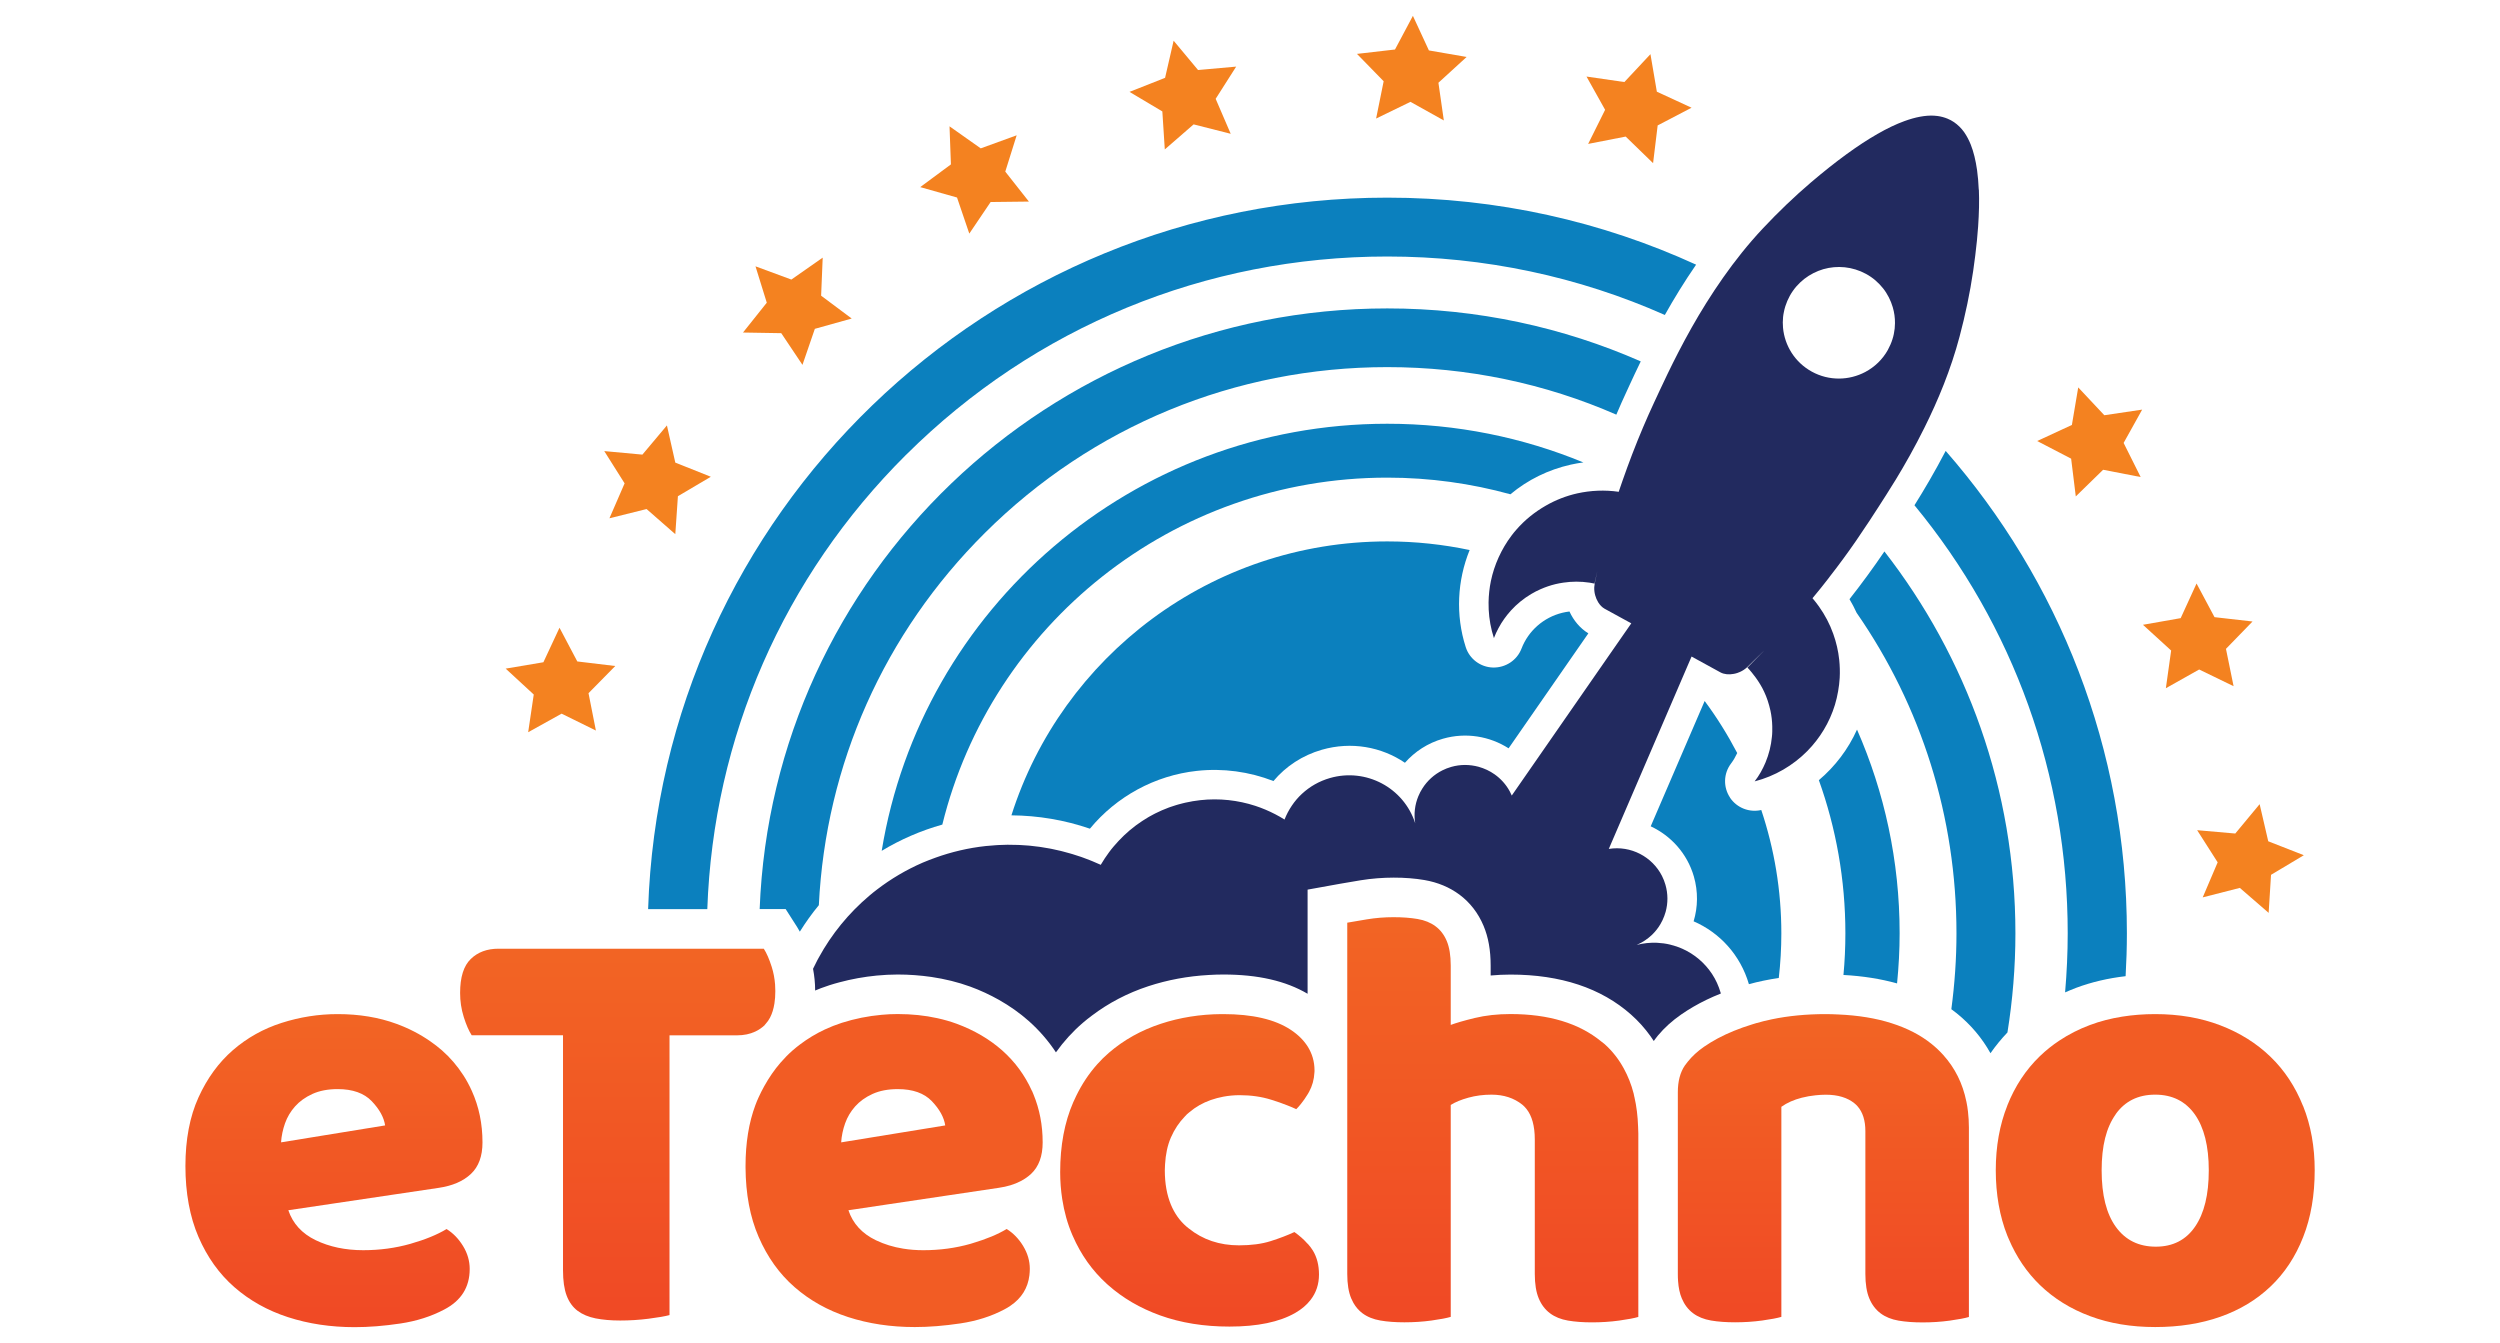
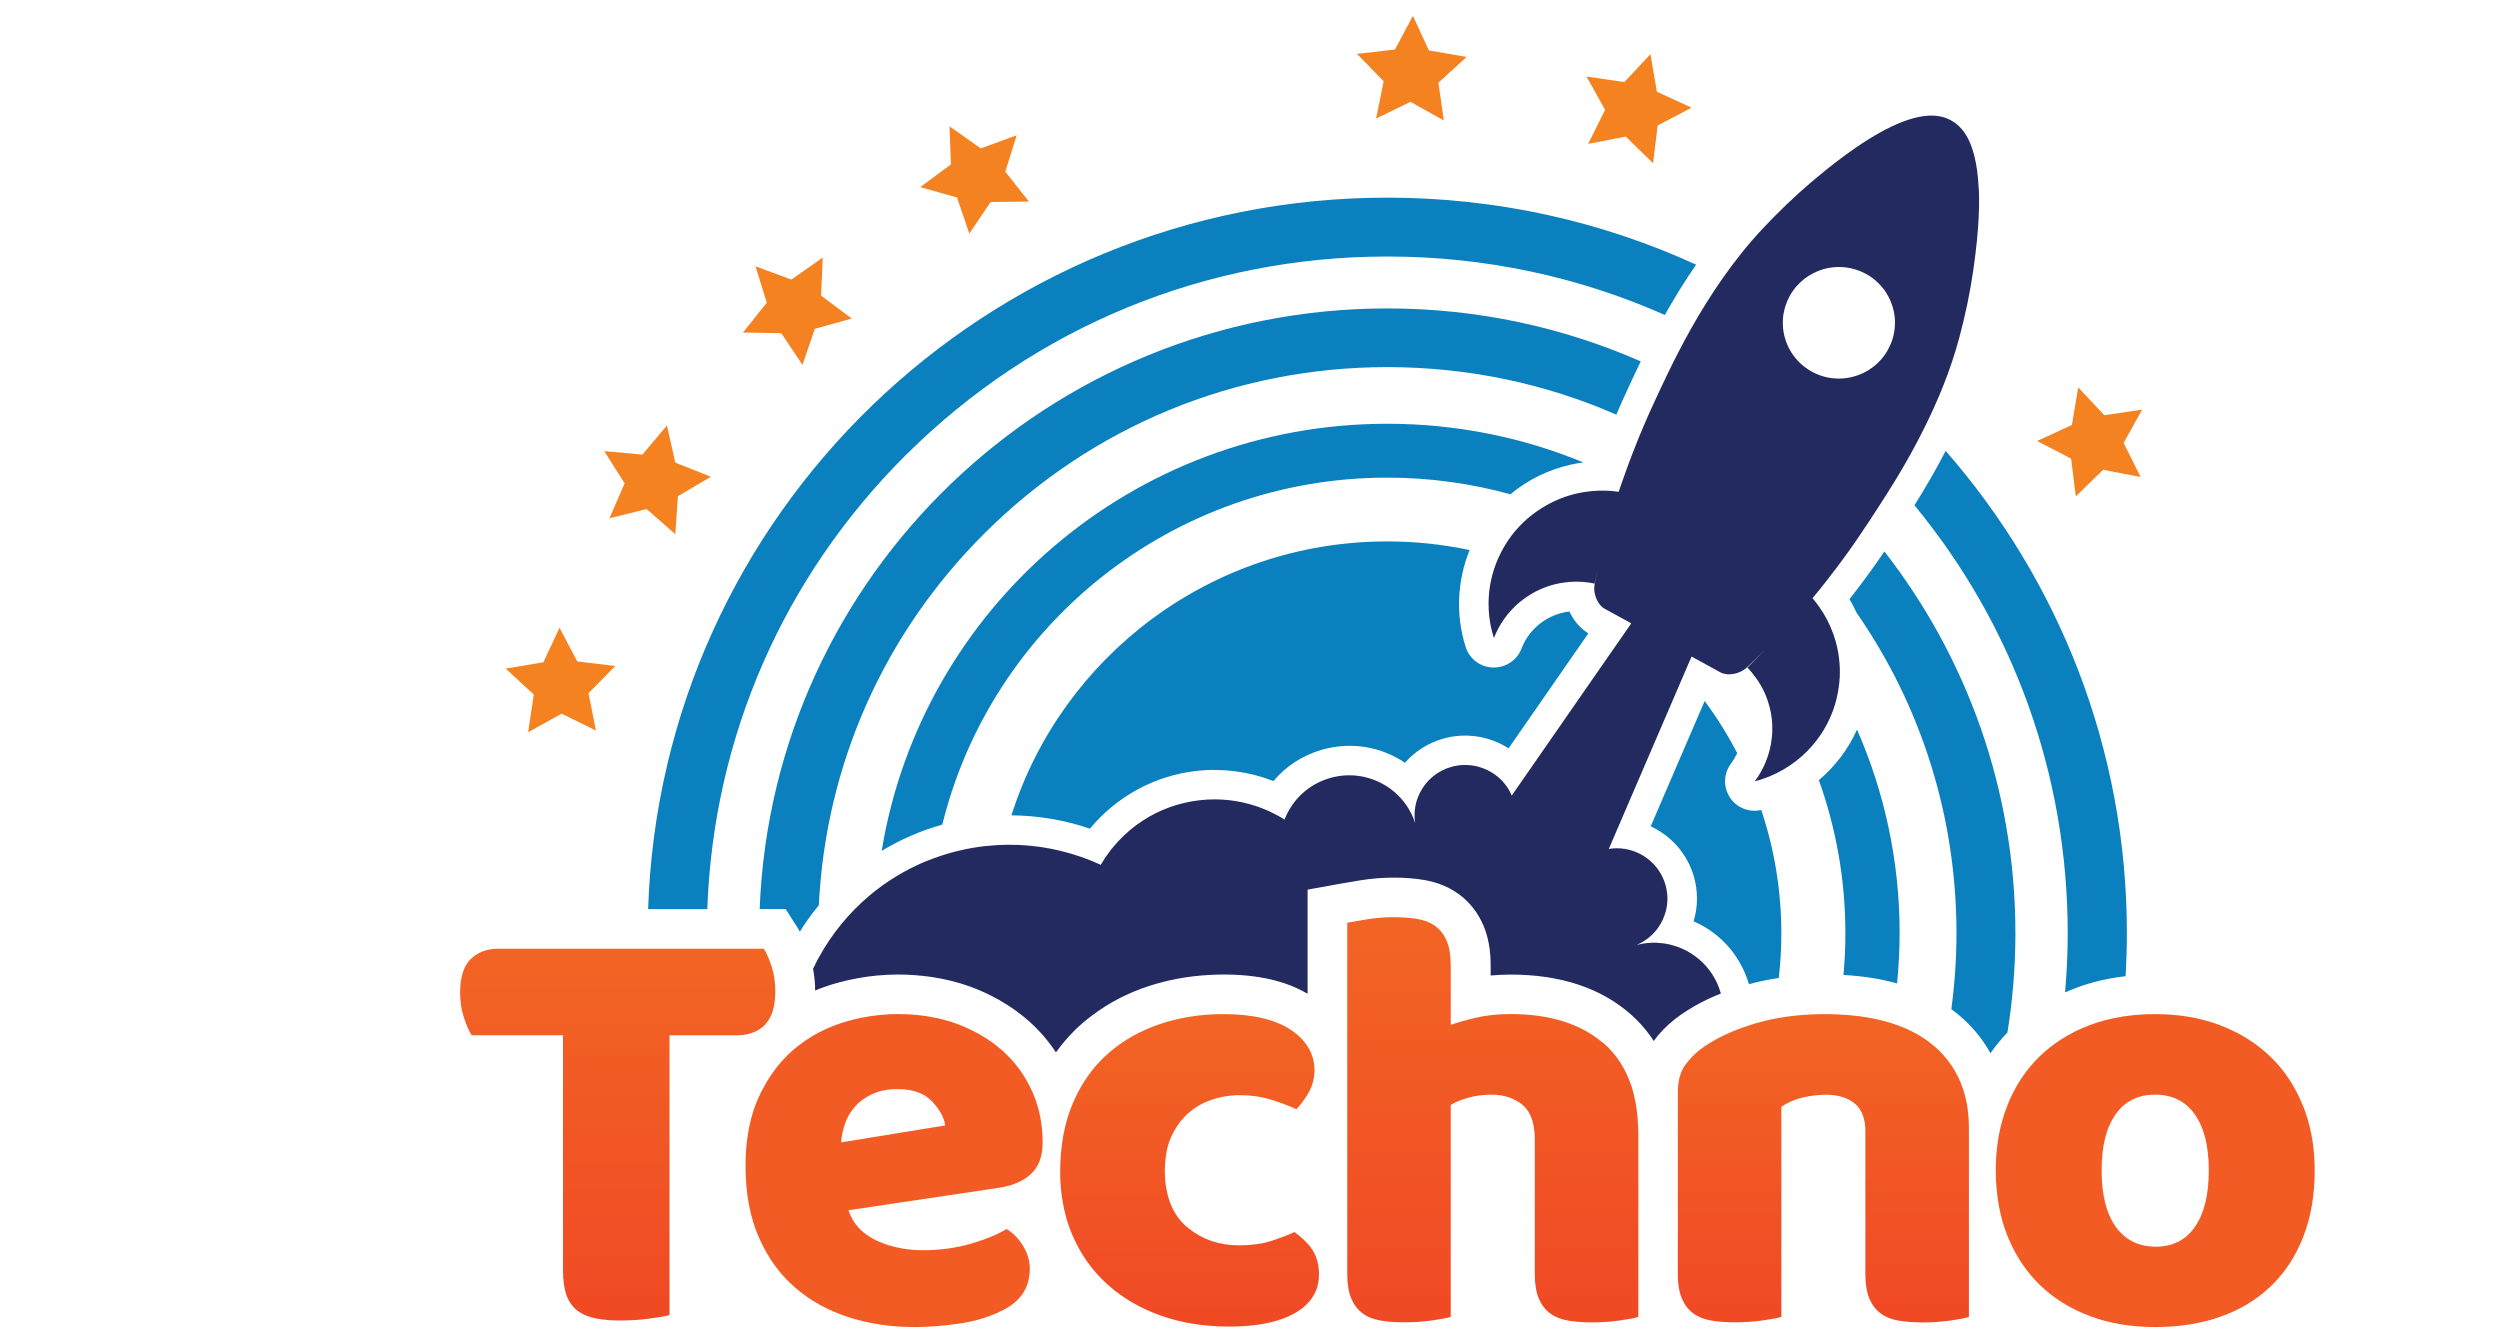
<svg xmlns="http://www.w3.org/2000/svg" width="242" height="130" viewBox="0 0 242 130" fill="none">
-   <path d="M44.826 104.048C44.257 103.169 43.582 102.38 42.788 101.68C42.428 101.361 42.04 101.07 41.641 100.79C40.667 100.113 39.581 99.548 38.371 99.105C36.66 98.478 34.764 98.165 32.682 98.165C30.836 98.165 29.029 98.451 27.262 99.016C25.495 99.581 23.925 100.46 22.547 101.652C21.174 102.844 20.059 104.367 19.215 106.225C18.371 108.084 17.949 110.3 17.949 112.881C17.949 115.461 18.371 117.784 19.215 119.737C20.059 121.691 21.219 123.314 22.693 124.602C24.168 125.889 25.895 126.857 27.876 127.501C29.857 128.145 32.012 128.469 34.331 128.469C35.704 128.469 37.178 128.352 38.748 128.117C40.318 127.882 41.73 127.434 42.991 126.768C44.64 125.911 45.467 124.602 45.467 122.838C45.467 122.06 45.253 121.316 44.82 120.611C44.387 119.905 43.858 119.362 43.227 118.971C42.321 119.519 41.157 119.995 39.722 120.404C38.287 120.812 36.767 121.019 35.158 121.019C33.43 121.019 31.894 120.695 30.56 120.051C29.227 119.407 28.343 118.439 27.91 117.151L42.462 114.985C43.796 114.789 44.837 114.342 45.585 113.636C46.334 112.931 46.705 111.918 46.705 110.586C46.705 108.789 46.362 107.126 45.675 105.604C45.428 105.055 45.146 104.535 44.826 104.042V104.048ZM27.206 110.586C27.246 109.959 27.375 109.349 27.589 108.739C27.803 108.134 28.129 107.585 28.562 107.099C28.996 106.612 29.553 106.209 30.239 105.895C30.926 105.582 31.742 105.425 32.687 105.425C34.139 105.425 35.242 105.817 35.985 106.595C36.733 107.378 37.161 108.156 37.279 108.94L27.201 110.58L27.206 110.586Z" fill="url(#paint0_linear_4682_148960)" />
  <path d="M74.021 99.218C74.055 99.184 74.083 99.151 74.111 99.117C74.274 98.938 74.421 98.737 74.539 98.507C74.741 98.121 74.882 97.662 74.966 97.13C75.023 96.766 75.051 96.369 75.051 95.938C75.051 95.725 75.04 95.513 75.028 95.3C74.983 94.706 74.876 94.141 74.702 93.593C74.466 92.848 74.212 92.266 73.936 91.835H48.248C47.15 91.835 46.255 92.165 45.569 92.831C44.882 93.497 44.539 94.589 44.539 96.111C44.539 96.917 44.652 97.684 44.882 98.412C44.882 98.429 44.888 98.44 44.894 98.457C45.13 99.201 45.383 99.783 45.659 100.214H54.499V122.957C54.499 123.975 54.618 124.793 54.854 125.419C55.09 126.046 55.445 126.533 55.912 126.886C56.385 127.239 56.964 127.479 57.651 127.619C58.337 127.754 59.131 127.826 60.037 127.826C60.943 127.826 61.855 127.77 62.777 127.653C63.7 127.535 64.376 127.418 64.809 127.3V100.22H71.348C72.012 100.22 72.597 100.097 73.109 99.856C73.447 99.699 73.756 99.487 74.032 99.224L74.021 99.218Z" fill="url(#paint1_linear_4682_148960)" />
  <path d="M99.894 105.605C99.207 104.082 98.245 102.772 97.007 101.675C95.769 100.584 94.295 99.722 92.59 99.095C91.993 98.877 91.369 98.698 90.727 98.558C89.528 98.294 88.257 98.16 86.9 98.16C86.377 98.16 85.859 98.183 85.347 98.233C84.036 98.35 82.748 98.608 81.481 99.011C80.913 99.196 80.361 99.414 79.832 99.66C78.983 100.058 78.189 100.539 77.447 101.099C77.216 101.272 76.985 101.457 76.766 101.647C76.754 101.659 76.743 101.67 76.732 101.675C76.31 102.045 75.916 102.448 75.544 102.879C74.959 103.556 74.441 104.312 73.98 105.14C73.789 105.487 73.603 105.845 73.434 106.22C73.322 106.461 73.22 106.713 73.125 106.965C72.489 108.661 72.168 110.631 72.168 112.87C72.168 112.921 72.168 112.965 72.168 113.016C72.185 115.574 72.601 117.807 73.434 119.727C74.278 121.68 75.438 123.304 76.912 124.591C78.386 125.879 80.114 126.847 82.095 127.491C84.076 128.134 86.231 128.459 88.549 128.459C89.922 128.459 91.397 128.341 92.967 128.106C94.537 127.871 95.949 127.423 97.21 126.757C97.429 126.645 97.632 126.522 97.823 126.388C98.892 125.66 99.5 124.675 99.647 123.444C99.669 123.242 99.686 123.041 99.686 122.828C99.686 122.061 99.472 121.328 99.056 120.639C99.05 120.628 99.044 120.617 99.039 120.606C98.605 119.901 98.076 119.358 97.446 118.966C96.585 119.486 95.477 119.945 94.137 120.343C94.07 120.365 94.008 120.382 93.94 120.404C92.505 120.813 90.986 121.02 89.376 121.02C88.701 121.02 88.054 120.97 87.435 120.869C86.478 120.718 85.589 120.443 84.779 120.052C83.445 119.408 82.556 118.44 82.128 117.152L82.539 117.091L86.169 116.548L96.686 114.98C97.497 114.863 98.195 114.65 98.785 114.342C99.174 114.146 99.511 113.906 99.81 113.631C100.558 112.926 100.93 111.913 100.93 110.581C100.93 108.918 100.631 107.368 100.04 105.935C99.995 105.823 99.95 105.705 99.9 105.599L99.894 105.605ZM81.425 110.586C81.425 110.586 81.425 110.586 81.425 110.581C81.464 109.96 81.594 109.344 81.808 108.739C82.022 108.135 82.348 107.586 82.781 107.099C83.215 106.612 83.772 106.209 84.458 105.896C85.145 105.582 85.961 105.426 86.906 105.426C88.358 105.426 89.461 105.817 90.204 106.595C90.952 107.379 91.38 108.157 91.498 108.941L81.425 110.581V110.586Z" fill="url(#paint2_linear_4682_148960)" />
  <path d="M126.57 120.392C126.226 119.995 125.804 119.62 125.298 119.262C124.628 119.575 123.863 119.866 123.002 120.14C122.135 120.415 121.117 120.549 119.94 120.549C118.05 120.549 116.429 120.001 115.084 118.92C115.005 118.859 114.921 118.797 114.848 118.73C114.189 118.159 113.694 117.454 113.345 116.614C112.957 115.674 112.754 114.565 112.754 113.284C112.754 113.088 112.766 112.897 112.777 112.707C112.833 111.739 113.013 110.871 113.34 110.116C113.688 109.315 114.15 108.632 114.701 108.067C114.769 108 114.831 107.927 114.898 107.86C114.977 107.787 115.067 107.72 115.152 107.647C115.742 107.149 116.423 106.757 117.2 106.483C117.599 106.343 118.005 106.237 118.421 106.158C118.933 106.063 119.457 106.013 119.997 106.013C121.094 106.013 122.118 106.158 123.058 106.455C123.621 106.628 124.127 106.807 124.594 106.992C124.909 107.115 125.208 107.238 125.478 107.367C125.641 107.205 125.793 107.031 125.939 106.847C126.164 106.567 126.378 106.264 126.575 105.934C126.62 105.856 126.671 105.778 126.716 105.694C127.031 105.117 127.2 104.496 127.234 103.841C127.234 103.79 127.239 103.74 127.245 103.695C127.245 103.667 127.245 103.645 127.245 103.617C127.245 102.755 127.014 101.982 126.575 101.288C126.192 100.695 125.658 100.158 124.949 99.688C123.418 98.674 121.235 98.165 118.41 98.165C118.348 98.165 118.292 98.165 118.235 98.165C116.181 98.182 114.223 98.49 112.372 99.1C110.464 99.727 108.787 100.661 107.335 101.915C106.936 102.257 106.564 102.626 106.215 103.018C105.416 103.914 104.73 104.938 104.167 106.102C104.139 106.164 104.105 106.231 104.077 106.298C104.015 106.432 103.953 106.561 103.891 106.695C103.047 108.632 102.625 110.888 102.625 113.463C102.625 114.358 102.693 115.226 102.822 116.06C103.013 117.297 103.334 118.461 103.807 119.558C103.818 119.586 103.835 119.614 103.846 119.642C104.24 120.549 104.713 121.389 105.264 122.167C105.81 122.934 106.435 123.639 107.138 124.277C107.189 124.322 107.239 124.361 107.284 124.406C108.691 125.654 110.357 126.628 112.293 127.328C114.296 128.05 116.536 128.413 119.012 128.413C121.724 128.413 123.846 127.971 125.377 127.092C126.001 126.734 126.491 126.314 126.862 125.833C127.402 125.139 127.678 124.316 127.678 123.37C127.678 122.475 127.481 121.702 127.087 121.053C126.952 120.829 126.778 120.611 126.592 120.398L126.57 120.392Z" fill="url(#paint3_linear_4682_148960)" />
  <path d="M158.208 106.198C158.18 106.08 158.163 105.963 158.135 105.845C157.909 104.966 157.589 104.171 157.189 103.438C156.694 102.531 156.075 101.737 155.315 101.059C155.214 100.97 155.107 100.897 155 100.813C152.845 99.05 149.919 98.16 146.21 98.16C144.955 98.16 143.802 98.289 142.761 98.54C141.719 98.792 140.943 99.022 140.431 99.212V93.469C140.431 92.495 140.301 91.7 140.048 91.096C139.795 90.491 139.429 90.01 138.956 89.663C138.484 89.31 137.904 89.075 137.218 88.958C136.531 88.84 135.754 88.784 134.888 88.784C134.021 88.784 133.171 88.851 132.327 88.991C131.483 89.126 130.842 89.238 130.414 89.316V123.309C130.414 124.289 130.543 125.078 130.797 125.682C130.864 125.839 130.937 125.99 131.016 126.13C131.247 126.528 131.534 126.858 131.883 127.121C132.356 127.474 132.935 127.709 133.622 127.826C134.308 127.944 135.085 128 135.951 128C136.818 128 137.73 127.944 138.574 127.826C139.418 127.709 140.037 127.591 140.431 127.474V106.959C140.864 106.685 141.432 106.45 142.142 106.254C142.851 106.058 143.593 105.963 144.381 105.963C145.557 105.963 146.553 106.287 147.358 106.931C147.504 107.049 147.634 107.188 147.758 107.34C148.292 108.011 148.568 108.991 148.568 110.301V123.315C148.568 124.294 148.697 125.083 148.951 125.688C149.204 126.292 149.57 126.774 150.042 127.126C150.515 127.479 151.095 127.714 151.781 127.832C152.468 127.949 153.244 128.005 154.111 128.005C154.978 128.005 155.889 127.949 156.733 127.832C157.577 127.714 158.196 127.597 158.59 127.479V109.719C158.59 109.495 158.573 109.288 158.568 109.069C158.534 108.045 158.416 107.088 158.213 106.203L158.208 106.198Z" fill="url(#paint4_linear_4682_148960)" />
  <path d="M190.343 106.623C189.988 104.876 189.24 103.376 188.103 102.117C187.765 101.742 187.394 101.389 186.989 101.064C185.908 100.191 184.608 99.525 183.106 99.049C181.592 98.562 179.865 98.283 177.929 98.199C177.535 98.182 177.147 98.165 176.736 98.165C174.862 98.165 173.123 98.333 171.508 98.669C170.99 98.775 170.484 98.904 169.989 99.044C169.853 99.083 169.724 99.128 169.589 99.167C168.351 99.548 167.248 100.001 166.28 100.516C165.807 100.773 165.357 101.042 164.946 101.328C164.31 101.77 163.793 102.251 163.376 102.772C163.275 102.895 163.179 103.018 163.089 103.147C162.639 103.813 162.414 104.669 162.414 105.727V123.309C162.414 123.549 162.42 123.784 162.437 124.003C162.482 124.669 162.605 125.229 162.797 125.682C163.05 126.286 163.416 126.768 163.888 127.12C164.361 127.473 164.941 127.708 165.627 127.826C166.314 127.943 167.09 127.999 167.957 127.999C168.824 127.999 169.735 127.943 170.579 127.826C171.424 127.708 172.043 127.591 172.436 127.473V107.138C172.988 106.746 173.646 106.455 174.412 106.259C174.856 106.147 175.301 106.069 175.751 106.024C176.077 105.99 176.409 105.968 176.736 105.968C177.912 105.968 178.846 106.253 179.533 106.819C179.634 106.903 179.724 106.992 179.808 107.087C180.309 107.653 180.568 108.453 180.568 109.489V123.32C180.568 124.299 180.697 125.089 180.951 125.693C181.204 126.298 181.57 126.779 182.042 127.132C182.515 127.484 183.095 127.719 183.781 127.837C184.468 127.954 185.244 128.01 186.111 128.01C186.978 128.01 187.889 127.954 188.733 127.837C189.577 127.719 190.196 127.602 190.59 127.484V109.142C190.59 108.61 190.557 108.1 190.5 107.602C190.461 107.272 190.416 106.953 190.348 106.64L190.343 106.623Z" fill="url(#paint5_linear_4682_148960)" />
  <path d="M222.938 107.071C222.189 105.195 221.143 103.606 219.786 102.296C218.43 100.986 216.81 99.973 214.924 99.251C213.039 98.529 210.935 98.165 208.622 98.165C207.507 98.165 206.444 98.249 205.425 98.411C204.334 98.585 203.293 98.853 202.319 99.217C201.239 99.62 200.243 100.13 199.336 100.734C198.661 101.182 198.037 101.68 197.457 102.24C196.106 103.544 195.054 105.134 194.311 107.003C194.311 107.003 194.311 107.009 194.311 107.015C193.563 108.89 193.191 110.983 193.191 113.284C193.191 115.584 193.563 117.739 194.311 119.614C194.356 119.726 194.407 119.838 194.452 119.945C195.189 121.674 196.191 123.157 197.463 124.389C198.819 125.699 200.439 126.706 202.325 127.406C204.21 128.111 206.309 128.458 208.627 128.458C210.946 128.458 213.045 128.128 214.93 127.462C216.815 126.796 218.436 125.822 219.792 124.529C221.148 123.241 222.201 121.646 222.943 119.754C223.692 117.862 224.063 115.702 224.063 113.278C224.063 111.011 223.692 108.94 222.943 107.065L222.938 107.071ZM204.789 107.865C205.69 106.595 206.967 105.962 208.622 105.962C210.276 105.962 211.548 106.6 212.454 107.865C213.354 109.136 213.81 110.944 213.81 113.289C213.81 115.635 213.371 117.448 212.482 118.741C211.599 120.029 210.332 120.678 208.684 120.678C207.035 120.678 205.746 120.045 204.823 118.775C203.9 117.504 203.439 115.679 203.439 113.295C203.439 110.91 203.889 109.142 204.795 107.871L204.789 107.865Z" fill="url(#paint6_linear_4682_148960)" />
  <path d="M87.718 44.018C100.16 31.642 116.699 24.83 134.29 24.83C143.699 24.83 152.81 26.784 161.156 30.489C162.028 28.933 163.035 27.282 164.183 25.619C155.084 21.455 144.96 19.132 134.29 19.132C95.54 19.132 63.982 49.755 62.738 88.002H68.467C69.052 71.384 75.828 55.84 87.713 44.018H87.718Z" fill="#0B80BE" />
  <path d="M200.154 90.342C200.154 92.262 200.064 94.171 199.901 96.063C200.25 95.912 200.599 95.76 200.959 95.626C202.456 95.066 204.06 94.691 205.759 94.495C205.838 93.118 205.883 91.736 205.883 90.342C205.883 72.475 199.271 56.153 188.342 43.648C187.307 45.636 186.26 47.41 185.32 48.91C194.932 60.575 200.154 75.061 200.154 90.342Z" fill="#0B80BE" />
  <path d="M179.758 70.628C178.909 72.52 177.637 74.193 176.066 75.52C177.727 80.154 178.633 85.142 178.633 90.342C178.633 91.702 178.571 93.051 178.447 94.377C180.321 94.478 182.055 94.752 183.636 95.195C183.794 93.594 183.884 91.976 183.884 90.336C183.884 83.328 182.409 76.662 179.758 70.622V70.628Z" fill="#0B80BE" />
  <path d="M134.289 46.235C138.42 46.235 142.415 46.801 146.208 47.847C147.89 46.443 149.877 45.463 152.055 44.976C152.46 44.886 152.865 44.814 153.27 44.763C147.423 42.351 141.014 41.019 134.289 41.019C109.635 41.019 89.186 58.913 85.348 82.361C87.154 81.27 89.124 80.408 91.217 79.82C95.961 60.542 113.445 46.235 134.289 46.235Z" fill="#0B80BE" />
  <path d="M77.187 89.781C77.266 89.91 77.345 90.05 77.424 90.184C77.981 89.289 78.594 88.432 79.264 87.621C79.928 74.002 85.578 61.296 95.336 51.59C105.741 41.241 119.578 35.537 134.294 35.537C142.054 35.537 149.567 37.121 156.46 40.138C156.798 39.349 157.141 38.565 157.507 37.787L157.743 37.272C158.053 36.6 158.413 35.828 158.824 34.983C151.322 31.686 143.022 29.855 134.294 29.855C101.498 29.855 74.773 55.676 73.535 87.996H76.051L77.187 89.776V89.781Z" fill="#0B80BE" />
  <path d="M182.413 53.376C181.338 54.96 180.207 56.505 179.031 57.999C179.284 58.425 179.51 58.861 179.718 59.315C186.004 68.377 189.386 79.102 189.386 90.347C189.386 92.827 189.211 95.273 188.89 97.691C189.07 97.82 189.245 97.954 189.419 98.094C190.776 99.191 191.867 100.489 192.678 101.95C193.178 101.234 193.724 100.568 194.321 99.941C194.822 96.817 195.092 93.61 195.092 90.347C195.092 76.421 190.359 63.602 182.408 53.376H182.413Z" fill="#0B80BE" />
  <path d="M167.47 77.211C166.795 76.203 166.829 74.882 167.56 73.914C167.802 73.595 167.994 73.253 168.163 72.895C167.24 71.132 166.193 69.447 165.011 67.857L159.789 79.987C161.759 80.905 163.323 82.629 163.965 84.84C164.387 86.306 164.359 87.807 163.942 89.184C166.452 90.269 168.466 92.43 169.294 95.268C170.217 95.016 171.185 94.815 172.186 94.669C172.349 93.253 172.434 91.809 172.434 90.353C172.434 86.178 171.747 82.164 170.492 78.409C169.339 78.672 168.134 78.207 167.47 77.222V77.211Z" fill="#0B80BE" />
  <path d="M115.869 74.62C118.379 74.346 120.928 74.692 123.269 75.605C124.473 74.172 126.088 73.114 127.951 72.577C130.815 71.754 133.73 72.297 135.998 73.836C136.949 72.756 138.21 71.927 139.678 71.508C141.901 70.87 144.203 71.267 146.032 72.437L153.752 61.309C152.948 60.816 152.323 60.066 151.924 59.193C151.693 59.221 151.462 59.26 151.237 59.316C149.425 59.759 147.945 61.057 147.281 62.787C146.848 63.917 145.733 64.645 144.523 64.617C143.308 64.584 142.244 63.789 141.879 62.63C140.888 59.535 141.063 56.193 142.261 53.243C139.69 52.7 137.022 52.409 134.287 52.409C117.225 52.409 102.78 63.554 97.906 78.924C100.495 78.947 103.061 79.377 105.503 80.217C108.069 77.105 111.795 75.062 115.863 74.62H115.869Z" fill="#0B80BE" />
  <path d="M191.543 18.354C191.515 17.677 191.459 17.05 191.38 16.468C191.245 15.516 191.043 14.688 190.767 13.993C190.587 13.546 190.379 13.154 190.142 12.812C189.855 12.404 189.523 12.085 189.152 11.827C188.949 11.693 188.741 11.575 188.516 11.486C188.212 11.363 187.891 11.273 187.548 11.228C187.435 11.211 187.317 11.2 187.193 11.195C186.361 11.155 185.41 11.335 184.34 11.726C183.536 12.018 182.669 12.432 181.735 12.969C179.867 14.038 177.728 15.594 175.331 17.632C174.926 17.979 174.521 18.331 174.121 18.695C173.322 19.417 172.534 20.173 171.769 20.945C171.386 21.332 171.009 21.724 170.643 22.115C169.208 23.643 167.931 25.261 166.794 26.879C165.641 28.519 164.628 30.159 163.75 31.715C162.833 33.344 162.056 34.872 161.414 36.204C160.897 37.279 160.458 38.23 160.103 38.992C159.737 39.775 159.389 40.564 159.051 41.359C158.68 42.227 158.331 43.1 157.993 43.979C157.672 44.818 157.363 45.664 157.064 46.52C156.958 46.834 156.839 47.147 156.738 47.466C156.721 47.511 156.71 47.556 156.693 47.606C155.342 47.41 153.986 47.472 152.686 47.757C151.611 47.998 150.582 48.401 149.631 48.949C148.573 49.554 147.599 50.332 146.778 51.278C146.62 51.457 146.468 51.642 146.327 51.832C145.821 52.498 145.405 53.209 145.067 53.953C144.735 54.687 144.482 55.453 144.318 56.243C144.178 56.92 144.105 57.614 144.093 58.308C144.093 58.538 144.093 58.773 144.105 59.002C144.15 59.931 144.318 60.861 144.611 61.767C144.74 61.431 144.887 61.112 145.056 60.799C145.219 60.491 145.405 60.194 145.607 59.909C145.804 59.629 146.024 59.361 146.254 59.103C146.828 58.471 147.492 57.933 148.218 57.502C148.511 57.329 148.809 57.172 149.119 57.038C149.586 56.831 150.064 56.668 150.565 56.545C150.818 56.483 151.077 56.439 151.33 56.4C152.157 56.276 153.007 56.271 153.862 56.4C154.026 56.422 154.183 56.45 154.346 56.489C154.436 56.097 154.526 55.7 154.617 55.308C154.532 55.694 154.448 56.086 154.369 56.472C154.346 56.595 154.33 56.718 154.324 56.842C154.301 57.368 154.453 57.894 154.707 58.303C154.87 58.566 155.078 58.784 155.314 58.918L156.867 59.769L157.909 60.34L157.807 60.486L155.753 63.441L146.339 77.009C146.277 76.869 146.209 76.729 146.142 76.6C145.782 75.934 145.275 75.38 144.684 74.96C144.448 74.793 144.195 74.647 143.936 74.524C143.671 74.401 143.401 74.3 143.12 74.222C142.698 74.11 142.259 74.048 141.814 74.048C141.37 74.048 140.919 74.11 140.475 74.238C140.177 74.322 139.895 74.434 139.625 74.569C138.82 74.972 138.162 75.576 137.695 76.309C137.537 76.55 137.408 76.808 137.295 77.076C136.963 77.877 136.845 78.778 136.992 79.69C135.883 76.248 132.231 74.311 128.742 75.313C128.218 75.464 127.729 75.671 127.273 75.929C126.817 76.186 126.406 76.494 126.029 76.841C125.652 77.188 125.326 77.575 125.045 77.994C124.904 78.201 124.775 78.42 124.656 78.644C124.538 78.868 124.437 79.097 124.341 79.332C124.049 79.147 123.745 78.974 123.441 78.817C122.822 78.498 122.18 78.224 121.511 78.005C119.845 77.463 118.033 77.25 116.176 77.457C115.934 77.485 115.692 77.519 115.456 77.558C115.382 77.569 115.304 77.586 115.23 77.603C115.067 77.63 114.904 77.664 114.747 77.698C114.662 77.714 114.578 77.737 114.493 77.759C114.341 77.798 114.189 77.838 114.043 77.877C113.964 77.899 113.88 77.921 113.801 77.95C113.638 78 113.48 78.05 113.323 78.106C113.261 78.129 113.193 78.151 113.131 78.173C112.687 78.336 112.259 78.526 111.843 78.733C111.792 78.755 111.747 78.784 111.702 78.806C111.545 78.89 111.381 78.974 111.229 79.063C111.173 79.097 111.117 79.131 111.061 79.164C110.914 79.254 110.768 79.343 110.622 79.438C110.571 79.472 110.52 79.506 110.47 79.539C110.312 79.645 110.155 79.757 109.997 79.869C109.969 79.892 109.935 79.914 109.907 79.937C109.524 80.222 109.164 80.53 108.821 80.855C108.81 80.866 108.793 80.883 108.781 80.894C108.63 81.039 108.478 81.19 108.331 81.347C108.303 81.375 108.281 81.403 108.253 81.431C108.117 81.577 107.982 81.728 107.853 81.879C107.83 81.907 107.808 81.935 107.78 81.963C107.639 82.131 107.498 82.304 107.369 82.483C107.369 82.489 107.358 82.5 107.352 82.506C107.065 82.892 106.795 83.301 106.553 83.715C106.294 83.597 106.035 83.485 105.776 83.379C105.686 83.34 105.591 83.306 105.501 83.267C105.293 83.183 105.079 83.105 104.865 83.026C104.792 82.998 104.724 82.976 104.651 82.948C104.381 82.853 104.111 82.769 103.835 82.685C103.745 82.657 103.655 82.635 103.565 82.607C103.345 82.545 103.126 82.483 102.906 82.427C102.828 82.405 102.749 82.388 102.67 82.366C102.389 82.299 102.102 82.237 101.815 82.176C101.736 82.159 101.657 82.148 101.578 82.131C101.348 82.086 101.111 82.047 100.875 82.013C100.791 82.002 100.712 81.985 100.627 81.974C100.329 81.935 100.031 81.896 99.733 81.868C99.671 81.862 99.603 81.856 99.541 81.851C99.288 81.829 99.035 81.812 98.782 81.8C98.697 81.8 98.613 81.789 98.528 81.789C98.219 81.778 97.909 81.773 97.6 81.773C97.561 81.773 97.521 81.773 97.482 81.773C97.369 81.773 97.251 81.778 97.138 81.784C96.97 81.784 96.806 81.789 96.638 81.8C96.553 81.8 96.469 81.812 96.384 81.817C96.069 81.84 95.749 81.862 95.428 81.896C93.728 82.08 92.102 82.467 90.56 83.021C90.144 83.172 89.727 83.329 89.322 83.502C87.724 84.196 86.238 85.075 84.882 86.116C84.629 86.306 84.381 86.508 84.145 86.71C82.158 88.389 80.498 90.421 79.255 92.699C79.21 92.777 79.165 92.855 79.125 92.934C78.979 93.214 78.838 93.493 78.703 93.779C78.833 94.468 78.906 95.167 78.906 95.884C79.091 95.805 79.272 95.733 79.457 95.66C79.733 95.559 80.009 95.458 80.29 95.369C80.611 95.268 80.926 95.173 81.252 95.089C82.44 94.77 83.65 94.552 84.871 94.434C85.54 94.372 86.216 94.333 86.897 94.333C88.016 94.333 89.103 94.417 90.155 94.568C91.472 94.764 92.732 95.072 93.914 95.503C94.899 95.861 95.827 96.298 96.705 96.79C97.741 97.378 98.697 98.05 99.564 98.817C100.582 99.718 101.472 100.742 102.214 101.867C102.974 100.804 103.841 99.852 104.809 99.018C105.096 98.772 105.388 98.537 105.692 98.313C107.318 97.082 109.153 96.124 111.162 95.464C113.025 94.854 114.983 94.49 117.009 94.378C117.476 94.35 117.943 94.333 118.41 94.333C121.781 94.333 124.454 94.949 126.575 96.197V86.116L129.738 85.545C130.182 85.467 130.846 85.355 131.719 85.209C133.818 84.868 136.086 84.879 137.881 85.187C139.175 85.411 140.317 85.887 141.28 86.603C142.298 87.364 143.086 88.377 143.609 89.62C144.071 90.717 144.296 91.977 144.296 93.482V94.428C144.921 94.372 145.562 94.339 146.22 94.339C151.066 94.339 154.994 95.643 157.886 98.212C158.601 98.845 159.225 99.544 159.771 100.306C159.878 100.457 159.985 100.613 160.086 100.77C160.221 100.585 160.351 100.401 160.497 100.227C161.116 99.488 161.87 98.805 162.742 98.201C163.114 97.944 163.502 97.697 163.913 97.457C164.723 96.986 165.612 96.555 166.575 96.175C166.563 96.141 166.558 96.113 166.552 96.079C166.361 95.43 166.085 94.826 165.731 94.288C165.022 93.208 164.026 92.368 162.872 91.848C162.489 91.674 162.084 91.54 161.673 91.439C161.262 91.338 160.835 91.283 160.401 91.26C159.754 91.232 159.09 91.299 158.432 91.467C158.719 91.344 158.983 91.204 159.231 91.036C159.479 90.868 159.709 90.684 159.923 90.482C160.238 90.174 160.508 89.833 160.728 89.458C160.801 89.335 160.869 89.206 160.93 89.077C161.054 88.814 161.156 88.545 161.234 88.266C161.465 87.426 161.471 86.525 161.212 85.635C161.127 85.338 161.015 85.058 160.88 84.79C160.407 83.86 159.653 83.121 158.753 82.657C157.852 82.192 156.8 82.002 155.731 82.176L162.253 67.018L162.968 65.355L163.744 63.553L166.541 65.087C166.89 65.277 167.357 65.322 167.824 65.232C167.942 65.21 168.06 65.182 168.173 65.143C168.257 65.115 168.347 65.081 168.432 65.042C168.685 64.93 168.921 64.773 169.124 64.583C169.355 64.365 169.574 64.141 169.799 63.922C170.142 63.587 170.491 63.256 170.829 62.915C170.497 63.262 170.154 63.603 169.816 63.945C169.591 64.169 169.377 64.398 169.152 64.622C169.45 64.93 169.709 65.26 169.957 65.596C170.266 66.027 170.548 66.48 170.767 66.956C170.897 67.236 171.015 67.522 171.11 67.813C171.217 68.137 171.307 68.462 171.381 68.798C171.487 69.296 171.544 69.8 171.555 70.309C171.555 70.477 171.555 70.645 171.555 70.818C171.555 70.986 171.538 71.154 171.521 71.328C171.442 72.173 171.234 73.007 170.902 73.807C170.767 74.126 170.615 74.44 170.441 74.748C170.266 75.056 170.069 75.352 169.85 75.638C171.814 75.128 173.564 74.099 174.943 72.705C176.164 71.468 177.098 69.94 177.621 68.227C177.756 67.79 177.852 67.348 177.931 66.906C178.004 66.48 178.06 66.049 178.083 65.624C178.1 65.333 178.1 65.042 178.094 64.751C178.088 64.46 178.066 64.169 178.038 63.883C177.948 63.021 177.751 62.17 177.458 61.353C177.126 60.418 176.659 59.528 176.074 58.706C175.877 58.431 175.669 58.163 175.449 57.905C175.477 57.872 175.505 57.838 175.539 57.799C176.029 57.211 176.507 56.618 176.974 56.013C177.019 55.957 177.059 55.901 177.098 55.845C177.993 54.698 178.854 53.528 179.675 52.336C179.962 51.916 180.244 51.496 180.525 51.071C180.666 50.864 180.806 50.657 180.947 50.444C181.076 50.242 181.223 50.024 181.369 49.794C181.521 49.565 181.679 49.324 181.842 49.067C182.303 48.356 182.821 47.544 183.367 46.654C183.406 46.587 183.446 46.526 183.491 46.459C184.391 44.981 185.359 43.273 186.287 41.398C187.604 38.756 188.842 35.773 189.686 32.583C190.243 30.495 190.694 28.345 191.003 26.235C191.076 25.72 191.15 25.211 191.206 24.724C191.33 23.744 191.42 22.815 191.482 21.936C191.572 20.626 191.6 19.434 191.555 18.359L191.543 18.354ZM182.753 33.859C182.224 34.81 181.454 35.532 180.559 36.008C178.994 36.837 177.053 36.892 175.382 35.974C173.744 35.073 172.754 33.456 172.596 31.726C172.579 31.552 172.574 31.379 172.574 31.206C172.574 31.032 172.585 30.858 172.602 30.685C172.619 30.534 172.641 30.377 172.675 30.226C172.714 30.03 172.759 29.834 172.821 29.644C172.928 29.302 173.074 28.966 173.254 28.636C173.344 28.474 173.44 28.317 173.547 28.166C173.755 27.864 173.992 27.595 174.25 27.349C174.38 27.226 174.515 27.108 174.65 27.002C175.207 26.571 175.837 26.252 176.501 26.056C177.835 25.675 179.315 25.798 180.632 26.515C180.795 26.604 180.953 26.7 181.105 26.806C181.408 27.013 181.679 27.248 181.926 27.506C182.05 27.634 182.168 27.769 182.275 27.903C182.495 28.177 182.68 28.474 182.838 28.782C182.995 29.09 183.125 29.414 183.221 29.745C183.367 30.243 183.44 30.763 183.434 31.284C183.434 31.631 183.395 31.983 183.322 32.331C183.288 32.504 183.243 32.678 183.187 32.846C183.08 33.187 182.934 33.523 182.753 33.853V33.859Z" fill="#222A5F" />
  <path d="M136.769 1.534L138.317 4.881L141.969 5.514L139.239 8.01L139.763 11.66L136.533 9.858L133.207 11.475L133.938 7.865L131.355 5.217L135.036 4.792L136.769 1.534Z" fill="#F48220" />
-   <path d="M113.607 3.94L115.971 6.778L119.662 6.448L117.676 9.566L119.133 12.952L115.543 12.04L112.752 14.464L112.515 10.786L109.336 8.894L112.78 7.534L113.607 3.94Z" fill="#F48220" />
  <path d="M91.914 12.229L94.936 14.362L98.414 13.097L97.311 16.612L99.596 19.512L95.893 19.556L93.828 22.613L92.64 19.12L89.078 18.112L92.049 15.913L91.914 12.229Z" fill="#F48220" />
  <path d="M73.132 25.78L76.604 27.062L79.637 24.94L79.485 28.623L82.445 30.834L78.877 31.831L77.679 35.318L75.625 32.251L71.922 32.189L74.224 29.301L73.132 25.78Z" fill="#F48220" />
  <path d="M58.492 43.666L62.184 44.007L64.558 41.181L65.369 44.78L68.807 46.151L65.622 48.032L65.369 51.709L62.589 49.275L58.993 50.17L60.462 46.789L58.492 43.666Z" fill="#F48220" />
  <path d="M48.949 64.722L52.601 64.106L54.16 60.765L55.882 64.028L59.557 64.47L56.968 67.101L57.683 70.717L54.363 69.082L51.127 70.879L51.667 67.23L48.949 64.722Z" fill="#F48220" />
-   <path d="M223.01 82.785L219.836 84.683L219.605 88.366L216.814 85.948L213.224 86.866L214.67 83.474L212.684 80.362L216.375 80.686L218.733 77.843L219.566 81.436L223.01 82.785Z" fill="#F48220" />
-   <path d="M218.045 60.161L215.473 62.809L216.211 66.424L212.879 64.807L209.655 66.62L210.167 62.971L207.438 60.48L211.09 59.836L212.626 56.483L214.365 59.741L218.045 60.161Z" fill="#F48220" />
  <path d="M207.362 39.651L205.567 42.876L207.216 46.178L203.581 45.473L200.936 48.053L200.486 44.398L197.199 42.691L200.559 41.135L201.172 37.502L203.699 40.194L207.362 39.651Z" fill="#F48220" />
  <path d="M159.764 5.244L160.383 8.877L163.743 10.427L160.462 12.14L160.018 15.795L157.367 13.22L153.732 13.931L155.375 10.629L153.574 7.41L157.238 7.942L159.764 5.244Z" fill="#F48220" />
  <defs>
    <linearGradient id="paint0_linear_4682_148960" x1="32.333" y1="87.961" x2="32.333" y2="127.07" gradientUnits="userSpaceOnUse">
      <stop stop-color="#F36E23" />
      <stop offset="1" stop-color="#F04A25" />
    </linearGradient>
    <linearGradient id="paint1_linear_4682_148960" x1="59.789" y1="79.717" x2="59.789" y2="126.164" gradientUnits="userSpaceOnUse">
      <stop stop-color="#F36E23" />
      <stop offset="1" stop-color="#F04A25" />
    </linearGradient>
    <linearGradient id="paint2_linear_4682_148960" x1="86.546" y1="-0.002" x2="86.546" y2="-0.002" gradientUnits="userSpaceOnUse">
      <stop stop-color="#F36E23" />
      <stop offset="1" stop-color="#F04A25" />
    </linearGradient>
    <linearGradient id="paint3_linear_4682_148960" x1="115.135" y1="87.978" x2="115.135" y2="127.014" gradientUnits="userSpaceOnUse">
      <stop stop-color="#F36E23" />
      <stop offset="1" stop-color="#F04A25" />
    </linearGradient>
    <linearGradient id="paint4_linear_4682_148960" x1="144.505" y1="75.585" x2="144.505" y2="126.192" gradientUnits="userSpaceOnUse">
      <stop stop-color="#F36E23" />
      <stop offset="1" stop-color="#F04A25" />
    </linearGradient>
    <linearGradient id="paint5_linear_4682_148960" x1="176.499" y1="88.118" x2="176.499" y2="126.622" gradientUnits="userSpaceOnUse">
      <stop stop-color="#F36E23" />
      <stop offset="1" stop-color="#F04A25" />
    </linearGradient>
    <linearGradient id="paint6_linear_4682_148960" x1="208.622" y1="-0.002" x2="208.622" y2="-0.002" gradientUnits="userSpaceOnUse">
      <stop stop-color="#F36E23" />
      <stop offset="1" stop-color="#F04A25" />
    </linearGradient>
  </defs>
</svg>